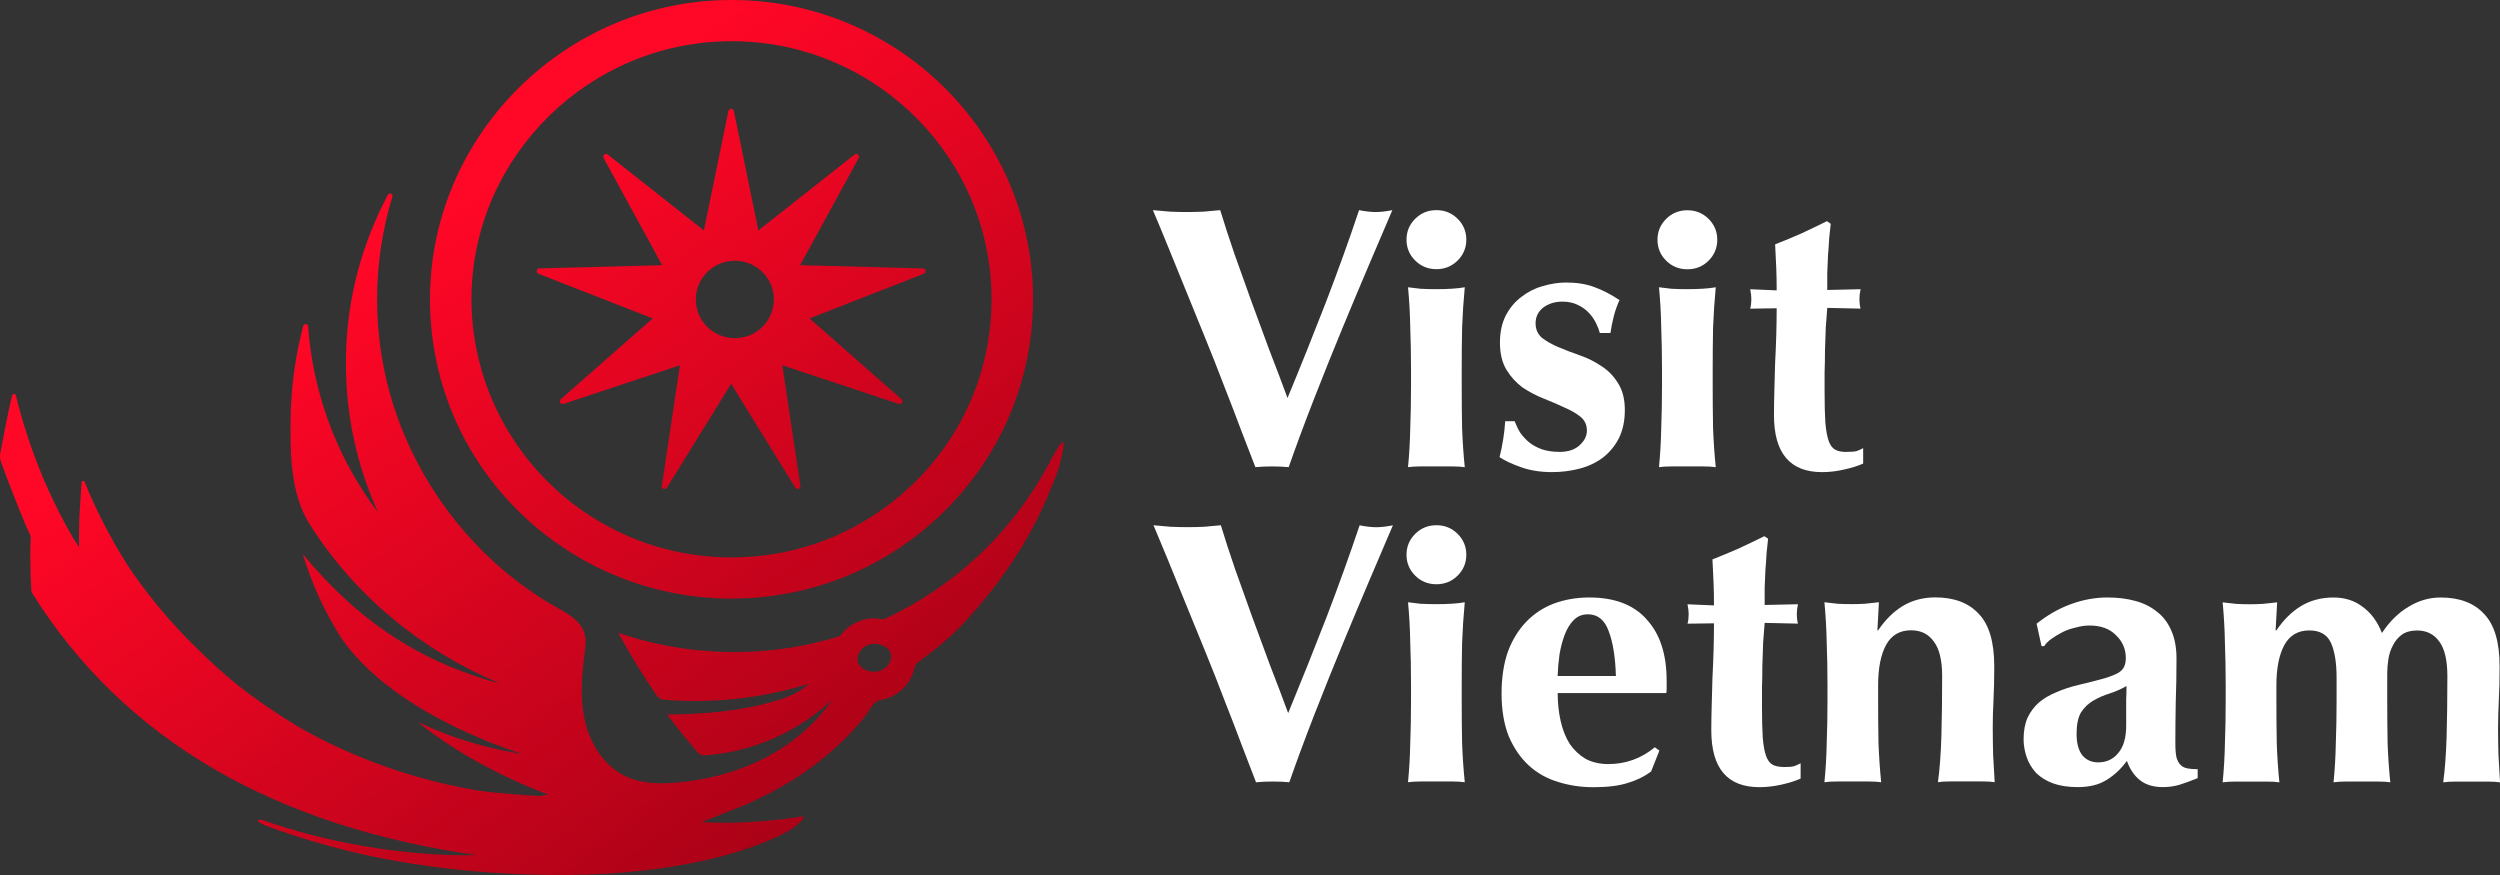
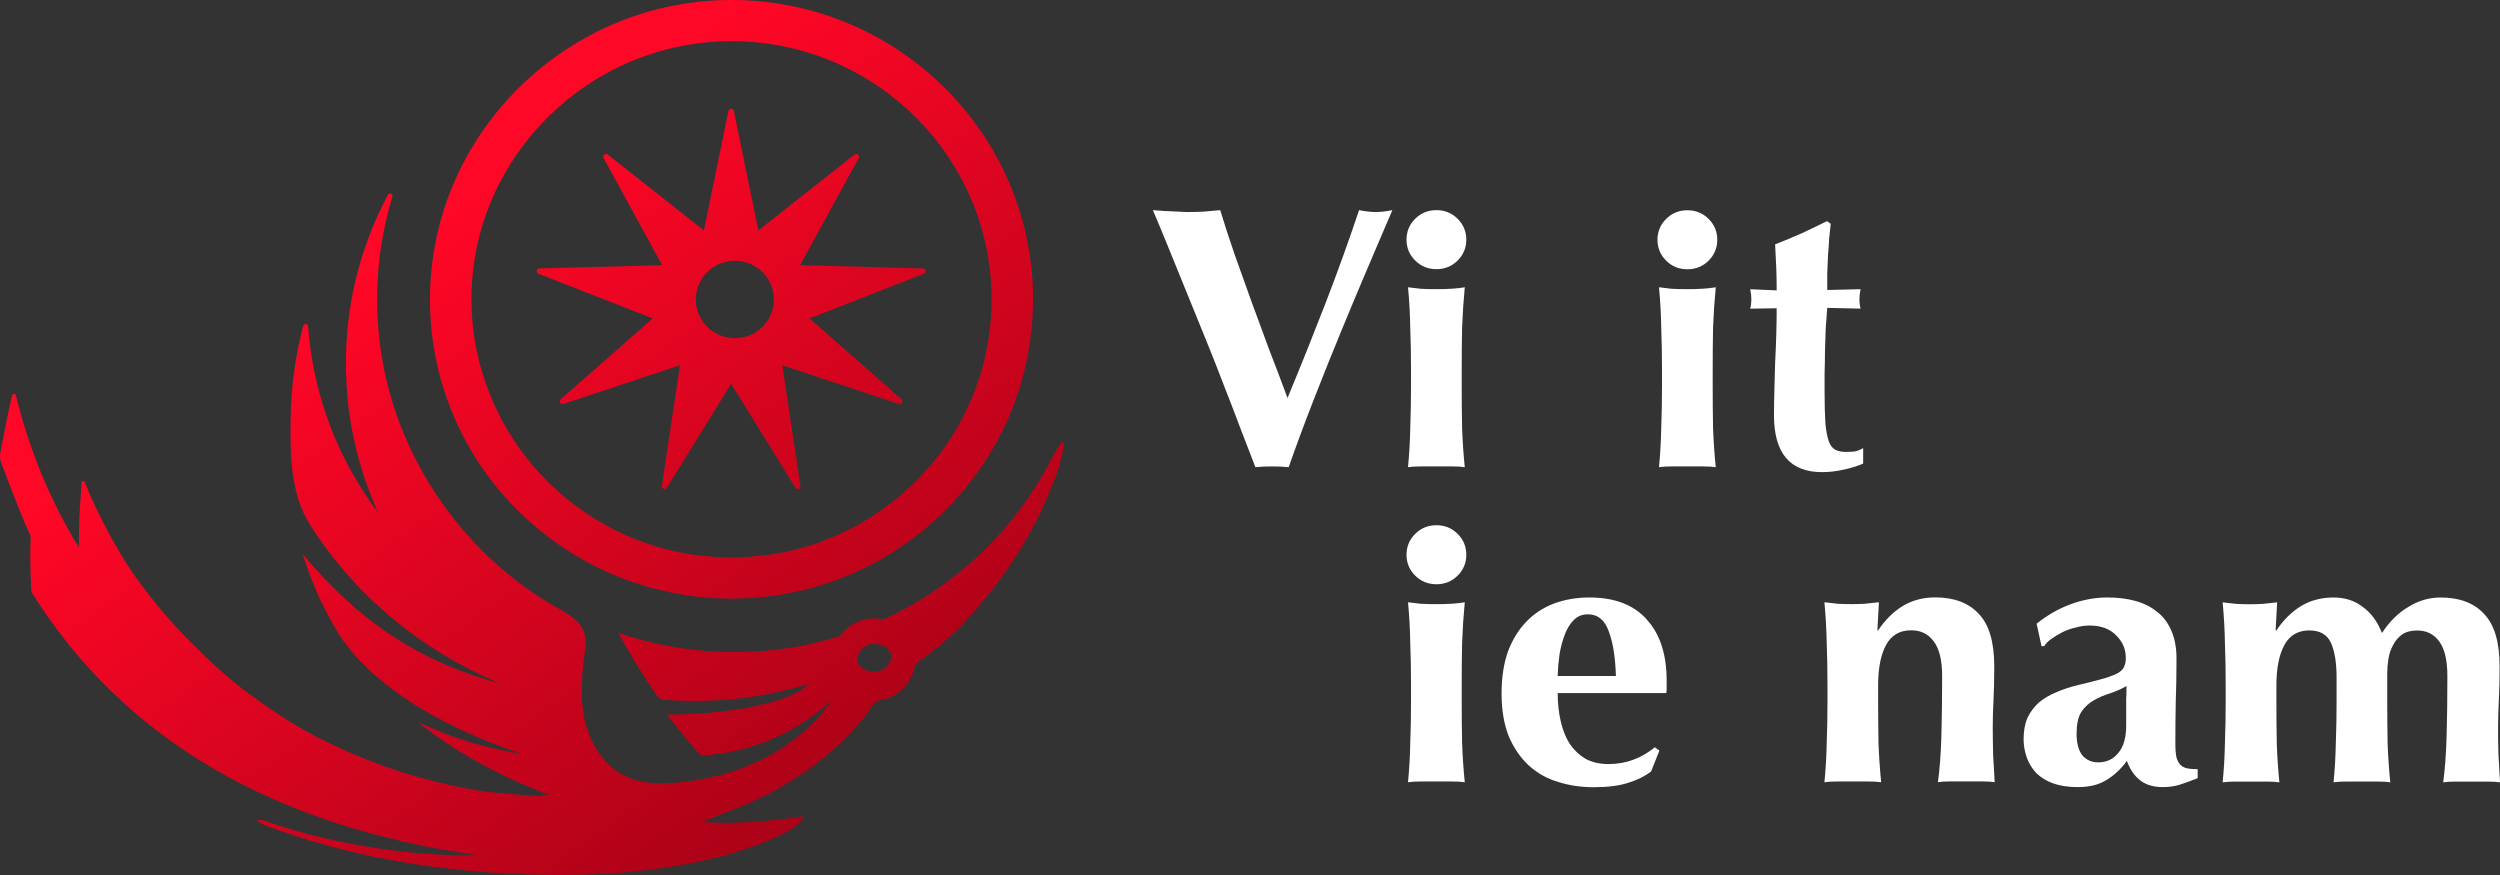
<svg xmlns="http://www.w3.org/2000/svg" width="120" height="42" viewBox="0 0 120 42" fill="none">
  <rect x="0" y="0" width="120" height="42" fill="#333333" stroke="none" />
  <g clip-path="url(#clip0_10680_12328)">
-     <path d="M49.639 23.462C49.682 23.397 49.725 23.332 49.763 23.268C49.798 23.212 49.834 23.155 49.866 23.099C49.793 23.22 49.715 23.34 49.639 23.462ZM49.866 23.093C49.866 23.093 49.868 23.095 49.868 23.095C49.886 23.07 49.902 23.041 49.918 23.013C49.902 23.04 49.885 23.067 49.866 23.093ZM49.319 23.937C49.392 23.84 49.46 23.741 49.523 23.642C49.56 23.585 49.598 23.531 49.631 23.472C49.531 23.625 49.427 23.781 49.319 23.937Z" fill="url(#paint0_linear_10680_12328)" />
    <path d="M68.948 25.211C68.547 25.211 68.21 25.347 67.932 25.623C67.653 25.899 67.513 26.235 67.513 26.628C67.513 27.021 67.653 27.357 67.932 27.633C68.21 27.908 68.549 28.044 68.948 28.044C69.346 28.044 69.685 27.908 69.963 27.633C70.242 27.357 70.383 27.021 70.383 26.628C70.383 26.235 70.242 25.899 69.963 25.623C69.685 25.347 69.349 25.211 68.948 25.211Z" fill="white" />
    <path d="M79.035 29.729L79.032 29.72C78.404 29.023 77.489 28.679 76.29 28.679C75.684 28.679 75.121 28.775 74.6 28.966C74.092 29.157 73.648 29.444 73.275 29.829C72.901 30.213 72.602 30.691 72.384 31.266C72.18 31.841 72.075 32.519 72.075 33.296C72.075 34.073 72.191 34.77 72.421 35.344C72.663 35.908 72.984 36.374 73.385 36.746C73.798 37.118 74.27 37.382 74.802 37.536C75.335 37.705 75.898 37.786 76.492 37.786C77.18 37.786 77.737 37.714 78.162 37.572C78.588 37.442 78.952 37.26 79.252 37.033L79.65 36.029L79.433 35.868C78.778 36.407 78.034 36.676 77.198 36.676C76.788 36.676 76.425 36.591 76.109 36.425C75.806 36.243 75.552 36.004 75.347 35.708C75.151 35.396 75.007 35.03 74.912 34.612C74.817 34.195 74.769 33.744 74.769 33.266H79.98C79.993 33.23 79.999 33.157 79.999 33.051V32.673C79.999 31.402 79.678 30.421 79.035 29.729ZM74.766 32.449C74.778 32.101 74.808 31.753 74.857 31.408C74.918 31.048 75.004 30.733 75.111 30.455C75.221 30.167 75.365 29.934 75.546 29.756C75.729 29.574 75.95 29.487 76.219 29.487C76.691 29.487 77.024 29.756 77.217 30.294C77.422 30.833 77.538 31.55 77.563 32.449H74.766Z" fill="white" />
    <path d="M70.181 30.848C70.205 30.201 70.248 29.556 70.309 28.909C69.969 28.969 69.517 29 68.947 29C68.669 29 68.415 28.993 68.185 28.981C67.956 28.957 67.753 28.933 67.585 28.909C67.646 29.556 67.683 30.201 67.692 30.848C67.717 31.483 67.729 32.164 67.729 32.897V33.617C67.729 34.346 67.717 35.036 67.692 35.681C67.68 36.328 67.643 36.949 67.585 37.547C67.753 37.523 67.955 37.511 68.185 37.511H69.709C69.951 37.511 70.15 37.524 70.309 37.547C70.248 36.948 70.205 36.325 70.181 35.681C70.168 35.033 70.162 34.346 70.162 33.617V32.897C70.162 32.167 70.168 31.483 70.181 30.848Z" fill="white" />
-     <path d="M65.263 25.211C64.789 26.625 64.256 28.101 63.665 29.648C63.072 31.178 62.459 32.707 61.832 34.229C61.554 33.475 61.263 32.707 60.96 31.929C60.67 31.152 60.385 30.377 60.106 29.612C59.828 28.834 59.555 28.075 59.289 27.33C59.035 26.589 58.805 25.881 58.6 25.212C58.334 25.236 58.068 25.26 57.802 25.285C57.535 25.297 57.269 25.303 57.003 25.303C56.736 25.303 56.464 25.297 56.186 25.285C55.919 25.26 55.647 25.236 55.368 25.212C55.561 25.666 55.791 26.217 56.057 26.864C56.323 27.512 56.608 28.211 56.91 28.964C57.213 29.706 57.528 30.477 57.856 31.282C58.184 32.084 58.493 32.868 58.783 33.633C59.086 34.399 59.365 35.125 59.619 35.806C59.885 36.487 60.108 37.068 60.289 37.549C60.531 37.525 60.797 37.513 61.088 37.513C61.379 37.513 61.645 37.525 61.886 37.549C62.238 36.544 62.636 35.467 63.083 34.317C63.533 33.167 63.986 32.036 64.445 30.925C64.904 29.812 65.348 28.759 65.77 27.766C66.195 26.77 66.556 25.923 66.859 25.215C66.556 25.276 66.29 25.306 66.061 25.306C65.832 25.306 65.565 25.276 65.262 25.215V25.212L65.263 25.211Z" fill="white" />
    <path d="M104.998 36.885V36.882C104.867 36.858 104.757 36.806 104.671 36.721C104.585 36.636 104.518 36.516 104.472 36.361C104.435 36.195 104.417 35.965 104.417 35.681C104.417 35.033 104.423 34.389 104.435 33.741C104.459 33.081 104.472 32.37 104.472 31.605C104.472 31.078 104.386 30.63 104.218 30.258C104.059 29.889 103.829 29.586 103.529 29.359C103.238 29.12 102.886 28.948 102.476 28.839C102.076 28.73 101.635 28.679 101.151 28.679C100.573 28.679 99.982 28.784 99.391 29.003C98.81 29.217 98.266 29.529 97.757 29.937L97.993 31.015H98.121C98.204 30.882 98.326 30.763 98.482 30.655C98.654 30.533 98.834 30.427 99.027 30.33C99.232 30.233 99.444 30.161 99.66 30.116C99.878 30.055 100.089 30.025 100.294 30.025C100.839 30.025 101.265 30.179 101.568 30.491C101.883 30.791 102.039 31.154 102.039 31.586C102.039 31.744 102.014 31.874 101.966 31.983C101.929 32.092 101.837 32.192 101.693 32.289C101.546 32.373 101.323 32.464 101.02 32.558C100.729 32.642 100.331 32.742 99.82 32.864C99.41 32.96 99.039 33.078 98.715 33.223C98.388 33.354 98.103 33.523 97.861 33.726C97.632 33.932 97.451 34.177 97.317 34.461C97.194 34.748 97.133 35.09 97.133 35.483C97.133 35.771 97.182 36.059 97.28 36.346C97.375 36.622 97.528 36.873 97.733 37.1C97.95 37.315 98.222 37.484 98.55 37.602C98.877 37.72 99.269 37.781 99.731 37.781C100.288 37.781 100.748 37.669 101.111 37.439C101.488 37.212 101.812 36.906 102.091 36.522C102.238 36.93 102.449 37.239 102.727 37.456C103.006 37.672 103.37 37.781 103.817 37.781C104.095 37.781 104.356 37.744 104.597 37.675C104.839 37.602 105.136 37.493 105.488 37.351V36.921C105.305 36.921 105.142 36.909 104.998 36.885ZM102.057 33.65V34.818C102.057 35.406 101.932 35.847 101.674 36.147C101.433 36.446 101.111 36.594 100.71 36.594C100.395 36.594 100.141 36.479 99.948 36.252C99.768 36.013 99.676 35.671 99.676 35.23C99.676 34.788 99.746 34.428 99.893 34.189C100.05 33.95 100.245 33.765 100.475 33.632C100.717 33.49 100.977 33.375 101.255 33.29C101.546 33.194 101.818 33.075 102.073 32.93C102.073 33.133 102.066 33.375 102.054 33.647L102.057 33.65Z" fill="white" />
    <path d="M95.651 34.997C95.651 34.528 95.663 34.062 95.688 33.596C95.712 33.13 95.724 32.591 95.724 31.98C95.724 30.821 95.477 29.979 94.981 29.465C94.497 28.939 93.799 28.675 92.893 28.675C92.312 28.675 91.791 28.812 91.333 29.087C90.883 29.362 90.491 29.753 90.151 30.255H90.115L90.188 28.908C89.946 28.932 89.717 28.956 89.5 28.981C89.295 28.993 89.08 28.998 88.863 28.998C88.647 28.998 88.428 28.992 88.209 28.981C88.004 28.956 87.789 28.932 87.572 28.908C87.633 29.555 87.67 30.2 87.682 30.848C87.707 31.483 87.719 32.164 87.719 32.896V33.616C87.719 34.345 87.707 35.035 87.682 35.68C87.67 36.327 87.633 36.947 87.572 37.547C87.744 37.522 87.943 37.511 88.172 37.511H89.696C89.938 37.511 90.137 37.523 90.296 37.547C90.236 36.947 90.193 36.324 90.168 35.68C90.156 35.032 90.15 34.345 90.15 33.616V32.896C90.15 32.07 90.278 31.422 90.532 30.956C90.786 30.49 91.187 30.254 91.732 30.254C92.203 30.254 92.567 30.433 92.822 30.793C93.088 31.141 93.223 31.691 93.223 32.445C93.223 33.534 93.21 34.503 93.186 35.353C93.161 36.191 93.106 36.924 93.021 37.544C93.177 37.519 93.379 37.508 93.621 37.508H95.145C95.387 37.508 95.589 37.52 95.745 37.544C95.72 37.123 95.696 36.693 95.671 36.252C95.659 35.798 95.653 35.377 95.653 34.996L95.651 34.997Z" fill="white" />
-     <path d="M85.591 36.813C85.385 36.813 85.214 36.776 85.083 36.704C84.951 36.631 84.847 36.494 84.774 36.292C84.7 36.089 84.645 35.796 84.612 35.412C84.587 35.03 84.575 34.525 84.575 33.904V33.024C84.587 32.676 84.593 32.319 84.593 31.947C84.605 31.574 84.618 31.211 84.63 30.851C84.654 30.494 84.679 30.173 84.704 29.898L86.301 29.934C86.264 29.789 86.246 29.641 86.246 29.487C86.246 29.341 86.264 29.181 86.301 29.003L84.704 29.039V28.213C84.716 27.914 84.728 27.626 84.74 27.35C84.765 27.063 84.784 26.794 84.796 26.542C84.82 26.279 84.845 26.052 84.869 25.861L84.689 25.737C84.275 25.94 83.865 26.139 83.452 26.33C83.039 26.509 82.623 26.684 82.198 26.851C82.222 27.305 82.24 27.695 82.253 28.019C82.265 28.343 82.271 28.691 82.271 29.06L81.001 29.006C81.038 29.184 81.056 29.348 81.056 29.49C81.056 29.644 81.038 29.795 81.001 29.937L82.271 29.919C82.271 30.304 82.265 30.721 82.253 31.175C82.24 31.617 82.222 32.074 82.198 32.539C82.185 32.993 82.173 33.444 82.161 33.886C82.148 34.316 82.142 34.706 82.142 35.054C82.142 36.876 82.911 37.784 84.45 37.784C84.802 37.784 85.16 37.741 85.521 37.66C85.885 37.578 86.188 37.481 86.43 37.372V36.637C86.32 36.697 86.213 36.743 86.103 36.782C85.996 36.807 85.825 36.819 85.595 36.819L85.592 36.813H85.591Z" fill="white" />
    <path d="M119.926 36.256C119.914 35.802 119.907 35.382 119.907 35.001C119.907 34.532 119.92 34.065 119.944 33.6C119.969 33.134 119.981 32.595 119.981 31.984C119.981 30.825 119.733 29.983 119.237 29.47C118.754 28.943 118.056 28.68 117.15 28.68C116.605 28.68 116.091 28.828 115.605 29.128C115.121 29.415 114.696 29.833 114.334 30.384C114.117 29.833 113.808 29.415 113.407 29.128C113.021 28.828 112.553 28.68 112.008 28.68C111.427 28.68 110.906 28.816 110.448 29.091C109.998 29.366 109.606 29.757 109.266 30.26H109.229L109.303 28.913C109.061 28.937 108.829 28.962 108.615 28.985C108.409 28.998 108.195 29.004 107.978 29.004C107.76 29.004 107.543 28.998 107.323 28.985C107.118 28.961 106.907 28.937 106.687 28.913C106.748 29.56 106.785 30.205 106.796 30.853C106.821 31.488 106.833 32.169 106.833 32.901V33.621C106.833 34.351 106.821 35.041 106.796 35.685C106.784 36.333 106.747 36.953 106.687 37.552C106.858 37.528 107.057 37.516 107.287 37.516H108.811C109.053 37.516 109.254 37.528 109.411 37.552C109.349 36.953 109.307 36.33 109.285 35.685C109.273 35.038 109.267 34.351 109.267 33.621V32.901C109.267 32.075 109.395 31.428 109.65 30.961C109.904 30.496 110.305 30.26 110.846 30.26C111.354 30.26 111.7 30.457 111.884 30.853C112.064 31.249 112.156 31.806 112.156 32.523V33.619C112.156 34.348 112.144 35.038 112.119 35.683C112.107 36.33 112.07 36.95 112.01 37.55C112.178 37.525 112.38 37.514 112.61 37.514H114.134C114.376 37.514 114.577 37.526 114.734 37.55C114.672 36.95 114.629 36.327 114.605 35.683C114.593 35.035 114.587 34.348 114.587 33.619V32.324C114.587 32.109 114.605 31.882 114.642 31.643C114.679 31.404 114.749 31.183 114.86 30.98C114.966 30.766 115.114 30.59 115.294 30.46C115.487 30.326 115.729 30.263 116.02 30.263C116.479 30.263 116.837 30.441 117.091 30.801C117.345 31.149 117.474 31.7 117.474 32.453C117.474 33.543 117.461 34.511 117.437 35.362C117.412 36.2 117.357 36.932 117.275 37.552C117.431 37.528 117.633 37.516 117.875 37.516H119.402C119.644 37.516 119.843 37.528 120.002 37.552C119.977 37.132 119.953 36.702 119.928 36.26V36.257L119.926 36.256Z" fill="white" />
-     <path d="M56.88 13.839C57.183 14.581 57.498 15.353 57.823 16.157C58.151 16.959 58.459 17.743 58.751 18.508C59.053 19.274 59.332 20 59.586 20.681C59.852 21.362 60.075 21.943 60.259 22.424C60.501 22.4 60.767 22.388 61.058 22.388C61.349 22.388 61.615 22.4 61.857 22.424C62.209 21.42 62.607 20.342 63.056 19.192C63.503 18.043 63.959 16.911 64.418 15.797C64.877 14.684 65.321 13.63 65.743 12.638C66.169 11.645 66.529 10.795 66.833 10.087C66.53 10.147 66.263 10.178 66.034 10.178C65.805 10.178 65.538 10.147 65.235 10.087C64.764 11.5 64.231 12.977 63.638 14.523C63.044 16.054 62.432 17.582 61.801 19.104C61.523 18.351 61.232 17.582 60.929 16.804C60.638 16.026 60.354 15.252 60.075 14.486C59.797 13.708 59.525 12.949 59.259 12.205C59.004 11.463 58.775 10.755 58.57 10.087C58.303 10.111 58.038 10.135 57.772 10.159C57.505 10.171 57.239 10.178 56.972 10.178C56.706 10.178 56.434 10.171 56.155 10.159C55.889 10.135 55.617 10.111 55.338 10.087C55.531 10.541 55.764 11.091 56.026 11.739C56.292 12.386 56.577 13.086 56.88 13.839V13.839Z" fill="white" />
+     <path d="M56.88 13.839C57.183 14.581 57.498 15.353 57.823 16.157C58.151 16.959 58.459 17.743 58.751 18.508C59.053 19.274 59.332 20 59.586 20.681C59.852 21.362 60.075 21.943 60.259 22.424C60.501 22.4 60.767 22.388 61.058 22.388C61.349 22.388 61.615 22.4 61.857 22.424C62.209 21.42 62.607 20.342 63.056 19.192C63.503 18.043 63.959 16.911 64.418 15.797C64.877 14.684 65.321 13.63 65.743 12.638C66.169 11.645 66.529 10.795 66.833 10.087C66.53 10.147 66.263 10.178 66.034 10.178C65.805 10.178 65.538 10.147 65.235 10.087C64.764 11.5 64.231 12.977 63.638 14.523C63.044 16.054 62.432 17.582 61.801 19.104C61.523 18.351 61.232 17.582 60.929 16.804C60.638 16.026 60.354 15.252 60.075 14.486C59.797 13.708 59.525 12.949 59.259 12.205C59.004 11.463 58.775 10.755 58.57 10.087C58.303 10.111 58.038 10.135 57.772 10.159C57.505 10.171 57.239 10.178 56.972 10.178C55.889 10.135 55.617 10.111 55.338 10.087C55.531 10.541 55.764 11.091 56.026 11.739C56.292 12.386 56.577 13.086 56.88 13.839V13.839Z" fill="white" />
    <path d="M80.994 12.925C81.395 12.925 81.732 12.79 82.01 12.514C82.288 12.238 82.429 11.902 82.429 11.509C82.429 11.116 82.288 10.78 82.01 10.504C81.731 10.229 81.395 10.093 80.994 10.093C80.594 10.093 80.256 10.229 79.978 10.504C79.7 10.78 79.559 11.116 79.559 11.509C79.559 11.902 79.699 12.238 79.978 12.514C80.256 12.79 80.596 12.925 80.994 12.925Z" fill="white" />
-     <path d="M74.845 21.689C74.53 21.689 74.251 21.647 74.01 21.566C73.78 21.481 73.578 21.375 73.41 21.242C73.239 21.1 73.095 20.942 72.975 20.776C72.865 20.597 72.776 20.41 72.703 20.219H72.25C72.213 20.794 72.122 21.369 71.978 21.944C72.232 22.114 72.578 22.274 73.015 22.428C73.45 22.582 73.939 22.661 74.487 22.661C74.946 22.661 75.384 22.607 75.794 22.501C76.219 22.395 76.592 22.219 76.92 21.98C77.248 21.729 77.508 21.417 77.7 21.048C77.893 20.664 77.992 20.209 77.992 19.683C77.992 19.157 77.882 18.727 77.664 18.391C77.459 18.055 77.199 17.786 76.884 17.584C76.569 17.369 76.223 17.193 75.85 17.063C75.473 16.933 75.13 16.799 74.815 16.667C74.5 16.537 74.234 16.385 74.017 16.218C73.812 16.04 73.708 15.807 73.708 15.52C73.708 15.208 73.83 14.957 74.072 14.766C74.326 14.575 74.635 14.478 74.996 14.478C75.287 14.478 75.535 14.533 75.74 14.639C75.945 14.736 76.123 14.859 76.267 15.017C76.414 15.171 76.527 15.341 76.613 15.519C76.695 15.686 76.756 15.843 76.793 15.985H77.301C77.338 15.722 77.393 15.452 77.463 15.177C77.534 14.902 77.626 14.644 77.736 14.405C77.326 14.13 76.918 13.921 76.518 13.776C76.129 13.631 75.683 13.561 75.174 13.561C74.797 13.561 74.418 13.622 74.03 13.74C73.653 13.846 73.317 14.022 73.014 14.261C72.711 14.488 72.463 14.787 72.27 15.159C72.089 15.52 71.997 15.949 71.997 16.451C71.997 16.954 72.102 17.407 72.306 17.743C72.511 18.079 72.765 18.36 73.068 18.588C73.383 18.802 73.723 18.981 74.084 19.126C74.449 19.271 74.782 19.413 75.082 19.556C75.397 19.686 75.657 19.838 75.862 20.004C76.067 20.171 76.171 20.391 76.171 20.67C76.171 20.921 76.058 21.154 75.825 21.369C75.596 21.583 75.268 21.692 74.846 21.692V21.689H74.845Z" fill="white" />
    <path d="M67.692 20.558C67.68 21.205 67.643 21.826 67.585 22.424C67.753 22.4 67.955 22.388 68.185 22.388H69.709C69.951 22.388 70.15 22.4 70.309 22.424C70.248 21.825 70.205 21.202 70.181 20.558C70.168 19.91 70.162 19.223 70.162 18.494V17.774C70.162 17.045 70.168 16.36 70.181 15.728C70.205 15.081 70.248 14.433 70.309 13.789C69.969 13.849 69.517 13.88 68.947 13.88C68.669 13.88 68.415 13.874 68.185 13.861C67.956 13.837 67.753 13.813 67.585 13.789C67.646 14.436 67.683 15.081 67.692 15.728C67.717 16.36 67.729 17.045 67.729 17.774V18.494C67.729 19.223 67.717 19.913 67.692 20.558Z" fill="white" />
    <path d="M82.356 22.424C82.295 21.825 82.252 21.202 82.227 20.558C82.215 19.91 82.209 19.223 82.209 18.494V17.774C82.209 17.045 82.215 16.36 82.227 15.728C82.252 15.081 82.295 14.433 82.356 13.789C82.016 13.849 81.563 13.88 80.994 13.88C80.716 13.88 80.462 13.874 80.232 13.861C80.002 13.837 79.8 13.813 79.632 13.789C79.693 14.436 79.73 15.081 79.739 15.728C79.763 16.36 79.776 17.045 79.776 17.774V18.494C79.776 19.223 79.763 19.913 79.739 20.558C79.726 21.205 79.69 21.826 79.632 22.424C79.8 22.4 80.002 22.388 80.232 22.388H81.756C81.998 22.388 82.196 22.4 82.356 22.424Z" fill="white" />
    <path d="M89.432 22.246V21.511C89.322 21.571 89.214 21.62 89.104 21.656C88.994 21.68 88.826 21.692 88.596 21.692C88.391 21.692 88.22 21.656 88.088 21.583C87.954 21.511 87.852 21.375 87.779 21.172C87.706 20.969 87.651 20.675 87.617 20.291C87.593 19.91 87.58 19.405 87.58 18.784V17.904C87.593 17.555 87.599 17.199 87.599 16.826C87.611 16.454 87.623 16.091 87.636 15.731C87.66 15.37 87.685 15.053 87.709 14.778L89.307 14.814C89.27 14.669 89.252 14.521 89.252 14.366C89.252 14.221 89.27 14.061 89.307 13.882L87.709 13.919V13.092C87.722 12.793 87.734 12.505 87.746 12.23C87.771 11.943 87.789 11.674 87.802 11.423C87.826 11.159 87.851 10.932 87.875 10.742L87.695 10.615C87.284 10.818 86.871 11.017 86.461 11.208C86.048 11.387 85.632 11.562 85.206 11.729C85.231 12.182 85.249 12.573 85.262 12.897C85.274 13.221 85.28 13.569 85.28 13.938L84.01 13.883C84.047 14.062 84.065 14.225 84.065 14.367C84.065 14.522 84.047 14.673 84.01 14.816L85.28 14.797C85.28 15.181 85.274 15.599 85.262 16.053C85.249 16.495 85.231 16.952 85.206 17.418C85.194 17.871 85.182 18.323 85.169 18.765C85.157 19.197 85.151 19.585 85.151 19.933C85.151 21.751 85.919 22.662 87.459 22.662C87.811 22.662 88.169 22.62 88.53 22.535C88.894 22.454 89.197 22.357 89.439 22.248H89.433L89.432 22.246Z" fill="white" />
    <path d="M68.948 10.087C68.547 10.087 68.21 10.223 67.932 10.499C67.653 10.774 67.513 11.11 67.513 11.504C67.513 11.897 67.653 12.233 67.932 12.508C68.21 12.784 68.549 12.92 68.948 12.92C69.346 12.92 69.685 12.784 69.963 12.508C70.242 12.233 70.383 11.897 70.383 11.504C70.383 11.11 70.242 10.774 69.963 10.499C69.685 10.223 69.349 10.087 68.948 10.087Z" fill="white" />
-     <path d="M50.301 22.349C50.312 22.325 50.389 22.176 50.487 21.995C50.477 22.016 50.465 22.038 50.454 22.059C50.408 22.148 50.362 22.236 50.316 22.325C50.311 22.332 50.306 22.342 50.301 22.349Z" fill="#BC0017" />
    <path d="M50.792 22.551C50.792 22.551 50.791 22.555 50.791 22.556H50.79C50.79 22.556 50.791 22.553 50.792 22.551Z" fill="#BC0017" />
    <path d="M18.619 9.352C18.66 9.274 18.748 9.274 18.8 9.319C18.675 9.718 18.564 10.123 18.468 10.534H18.469C18.564 10.124 18.676 9.718 18.801 9.319C18.814 9.327 18.825 9.341 18.83 9.354C18.84 9.379 18.845 9.406 18.836 9.438C18.666 9.996 18.522 10.569 18.411 11.148C18.208 12.191 18.103 13.266 18.102 14.367C18.102 15.544 18.224 16.721 18.468 17.873C19.061 20.689 20.406 23.335 22.295 25.517C22.362 25.591 22.43 25.667 22.497 25.742C23.282 26.623 24.162 27.424 25.118 28.12C24.984 28.024 24.851 27.925 24.72 27.825H24.719C24.85 27.925 24.983 28.024 25.117 28.12C25.152 28.15 25.188 28.176 25.223 28.197C25.551 28.436 25.888 28.66 26.232 28.872C27.193 29.463 28.273 29.802 28.095 31.102C27.935 32.251 27.819 33.429 28.067 34.56C28.319 35.69 28.996 36.787 30.057 37.273C30.812 37.623 31.681 37.636 32.512 37.563C33.959 37.434 35.394 37.06 36.688 36.397C37.981 35.733 39.132 34.774 39.952 33.581C38.323 35.12 36.149 36.083 33.908 36.252C33.814 36.261 33.714 36.265 33.627 36.225C33.557 36.19 33.505 36.131 33.453 36.072C32.955 35.497 32.479 34.903 32.019 34.296C33.737 34.285 35.467 34.148 37.115 33.676C37.733 33.498 38.355 33.264 38.826 32.824C36.617 33.509 34.279 33.772 31.976 33.595C31.87 33.587 31.765 33.577 31.675 33.525C31.591 33.474 31.532 33.391 31.475 33.31C30.863 32.429 30.244 31.413 29.73 30.468C29.718 30.45 29.71 30.43 29.699 30.411C29.691 30.4 29.686 30.39 29.681 30.379C30.501 30.658 31.345 30.879 32.216 31.032C32.235 31.038 32.254 31.041 32.273 31.043C32.514 31.086 32.758 31.121 33.001 31.153C33.123 31.172 33.248 31.185 33.37 31.196C33.984 31.263 34.606 31.298 35.239 31.298C36.455 31.298 37.64 31.172 38.785 30.933C38.891 30.911 38.994 30.887 39.097 30.862C39.508 30.768 39.914 30.658 40.317 30.535C40.319 30.534 40.32 30.533 40.321 30.532C40.33 30.516 40.343 30.498 40.357 30.481C40.363 30.477 40.368 30.468 40.374 30.463C40.786 29.917 41.5 29.614 42.183 29.697C42.22 29.703 42.258 29.707 42.296 29.71C42.323 29.715 42.35 29.719 42.377 29.719C42.393 29.721 42.412 29.724 42.429 29.724C44.107 28.952 45.633 27.919 46.962 26.675C47.511 26.162 48.026 25.611 48.499 25.028C48.561 24.956 48.621 24.883 48.678 24.811C48.74 24.733 48.799 24.657 48.856 24.579C48.938 24.471 49.022 24.361 49.098 24.251C49.173 24.152 49.246 24.05 49.313 23.947C49.319 23.945 49.322 23.942 49.319 23.938C49.392 23.841 49.46 23.741 49.523 23.642C49.56 23.585 49.598 23.531 49.631 23.472C49.633 23.469 49.636 23.464 49.639 23.462C49.682 23.397 49.725 23.332 49.763 23.268C49.798 23.212 49.833 23.155 49.865 23.099C49.866 23.097 49.868 23.095 49.868 23.095C49.886 23.069 49.902 23.041 49.917 23.013C49.933 22.991 49.948 22.97 49.958 22.946C50.026 22.836 50.09 22.725 50.152 22.612C50.202 22.524 50.25 22.438 50.299 22.352C50.299 22.351 50.3 22.35 50.301 22.349C50.306 22.341 50.311 22.332 50.315 22.325C50.361 22.236 50.407 22.148 50.453 22.06C50.465 22.038 50.476 22.016 50.487 21.995C50.492 21.986 50.497 21.976 50.502 21.967C50.69 21.624 50.95 21.184 51.024 21.226C51.143 21.293 50.843 22.388 50.793 22.551C50.792 22.553 50.791 22.555 50.79 22.558C50.6 23.084 50.39 23.604 50.161 24.117C50.145 24.154 50.125 24.195 50.109 24.232C49.996 24.485 49.877 24.735 49.752 24.984C49.749 24.992 49.744 25 49.741 25.006C48.886 26.688 47.774 28.233 46.51 29.635C46.48 29.67 46.45 29.705 46.418 29.739C45.982 30.226 45.514 30.656 45.019 31.059C44.726 31.295 44.426 31.526 44.117 31.752C44.063 31.792 44.009 31.833 43.969 31.889C43.917 31.961 43.898 32.056 43.876 32.145C43.814 32.391 43.697 32.625 43.541 32.829C43.462 32.933 43.37 33.033 43.27 33.122C43.018 33.348 42.707 33.512 42.374 33.579C42.285 33.598 42.19 33.612 42.109 33.654C41.869 33.783 41.698 34.162 41.53 34.374C41.354 34.597 41.167 34.812 40.975 35.022C40.886 35.121 40.793 35.218 40.701 35.315C40.414 35.609 40.108 35.894 39.784 36.171C39.538 36.381 39.281 36.586 39.016 36.784C38.867 36.894 38.715 37.002 38.56 37.106C37.933 37.536 37.253 37.931 36.533 38.28C36.092 38.498 35.635 38.697 35.164 38.872C35.153 38.88 35.143 38.885 35.132 38.885C35.07 38.908 34.998 38.935 34.92 38.968C34.633 39.081 34.266 39.232 33.992 39.339H34.011C33.894 39.377 33.778 39.414 33.659 39.451C33.66 39.451 33.674 39.454 33.702 39.454C33.705 39.456 33.705 39.454 33.705 39.454C33.754 39.46 33.841 39.468 33.963 39.474C34.038 39.478 34.125 39.481 34.227 39.483C34.482 39.494 34.82 39.5 35.239 39.489C36.046 39.47 37.15 39.396 38.523 39.191C38.574 39.186 38.603 39.247 38.571 39.287C38.181 39.76 37.643 40.01 37.181 40.217C36.125 40.7 34.836 41.096 33.388 41.392C31.956 41.684 30.503 41.858 29.044 41.94C27.843 42.009 26.638 42.014 25.436 41.977C23.834 41.926 22.229 41.799 20.638 41.582C20.63 41.582 20.625 41.579 20.619 41.579C20.366 41.544 20.111 41.507 19.857 41.468L19.098 41.343C19.12 41.347 19.142 41.351 19.165 41.355C19.137 41.351 19.108 41.346 19.079 41.34L19.067 41.337C19.063 41.336 19.057 41.336 19.053 41.335C19.026 41.33 18.999 41.324 18.972 41.319L18.925 41.312C18.82 41.292 18.714 41.273 18.608 41.253C18.46 41.224 18.311 41.195 18.164 41.166C18.159 41.166 18.151 41.163 18.145 41.163C18.105 41.158 18.064 41.15 18.026 41.139C17.967 41.129 17.91 41.115 17.852 41.105H17.85C17.849 41.105 17.846 41.104 17.846 41.103H17.845C17.841 41.102 17.837 41.102 17.834 41.102C17.827 41.1 17.819 41.097 17.812 41.096C17.794 41.093 17.774 41.088 17.758 41.085C17.752 41.083 17.745 41.082 17.739 41.08C17.726 41.08 17.715 41.077 17.704 41.071C17.685 41.069 17.668 41.064 17.649 41.062H17.648C17.647 41.061 17.645 41.06 17.644 41.06C17.603 41.052 17.564 41.042 17.525 41.034L17.598 41.048C16.402 40.787 15.222 40.468 14.062 40.086C14.053 40.081 14.042 40.078 14.031 40.075C13.956 40.051 13.883 40.024 13.807 40C13.315 39.832 13.095 39.762 12.724 39.615C12.716 39.612 12.338 39.452 12.371 39.385C12.409 39.316 12.6 39.363 12.7 39.394L12.702 39.395C12.706 39.396 12.711 39.397 12.716 39.398C12.731 39.404 12.747 39.41 12.763 39.415C15.297 40.312 19.141 41.125 22.887 41.048C13.301 39.672 6 35.621 1.508 28.413C1.473 27.865 1.454 27.314 1.454 26.758C1.454 26.417 1.46 26.078 1.476 25.739C1.037 24.831 0.29 22.834 0.051 22.185C-0 22.047 -0.013 21.9 0.014 21.757C0.122 21.176 0.419 19.599 0.585 18.982V18.98C0.608 18.888 0.74 18.888 0.763 18.98C1.043 20.133 1.403 21.261 1.833 22.352C1.849 22.397 1.865 22.444 1.884 22.489C2.157 23.172 2.461 23.843 2.794 24.501C2.956 24.823 3.126 25.143 3.302 25.458C3.391 25.616 3.481 25.772 3.573 25.928C3.617 26.005 3.795 26.215 3.795 26.304C3.787 25.791 3.792 25.281 3.813 24.77C3.831 24.369 3.881 23.822 3.915 23.158C3.92 23.074 4.036 23.055 4.066 23.134C4.571 24.451 5.592 26.393 6.415 27.561C7.227 28.711 8.131 29.797 9.124 30.796C10.026 31.704 10.976 32.588 12.01 33.343C12.954 34.033 13.95 34.705 14.981 35.253C15.917 35.75 16.886 36.188 17.877 36.566C18.753 36.902 19.647 37.19 20.554 37.429C21.323 37.633 22.096 37.802 22.879 37.934C23.485 38.038 24.096 38.07 24.708 38.127C25.108 38.165 25.507 38.194 25.907 38.205C26.021 38.208 26.251 38.119 26.359 38.162C23.791 37.182 21.721 35.989 20.064 34.662C20.5 34.863 20.909 35.034 21.31 35.19C22.511 35.655 23.618 35.943 25.074 36.198C23.007 35.514 20.976 34.576 19.304 33.423C18.142 32.62 17.152 31.714 16.442 30.712C15.563 29.366 14.952 27.974 14.535 26.599C14.819 26.942 15.108 27.271 15.403 27.588C17.607 29.965 20.086 31.622 23.307 32.608C23.523 32.675 23.75 32.749 23.964 32.792C20.232 31.228 17.012 28.572 14.859 25.154C13.942 23.698 13.926 21.764 13.95 20.087C13.972 18.556 14.18 17.064 14.557 15.641C14.592 15.515 14.778 15.531 14.789 15.662C14.895 17.131 15.191 18.559 15.66 19.921C16.02 20.977 16.486 21.992 17.052 22.951C17.382 23.518 17.745 24.066 18.145 24.59C17.282 22.691 16.762 20.63 16.635 18.488C16.608 18.056 16.6 17.621 16.605 17.181C16.643 14.362 17.369 11.7 18.619 9.352ZM42.258 30.943C41.54 30.742 41.021 31.355 41.19 31.811C41.217 31.892 41.265 31.965 41.338 32.026C41.386 32.072 41.449 32.115 41.522 32.147C41.545 32.16 41.571 32.168 41.595 32.179C41.609 32.184 41.622 32.19 41.636 32.192C42.263 32.402 42.756 31.961 42.775 31.537C42.778 31.503 42.775 31.468 42.77 31.433C42.767 31.417 42.764 31.403 42.762 31.39C42.732 31.255 42.642 31.129 42.482 31.038C42.42 31 42.344 30.968 42.258 30.943ZM35.31 0C43.135 0.11 49.447 6.394 49.585 14.104V14.563C49.577 15.06 49.544 15.558 49.487 16.047C49.49 16.049 49.49 16.052 49.487 16.052C49.103 19.321 47.614 22.335 45.206 24.662C44.497 25.347 43.722 25.957 42.899 26.479C40.586 27.953 37.895 28.732 35.118 28.732H34.913C32.231 28.695 29.619 27.921 27.361 26.497C23.083 23.792 20.571 19.185 20.641 14.169C20.749 6.356 27.24 0 35.11 0H35.31ZM21.273 24.311C21.467 24.578 21.669 24.838 21.878 25.092C22.401 25.727 22.97 26.323 23.579 26.877H23.58C22.727 26.102 21.953 25.243 21.273 24.311ZM35.11 1.978C28.323 1.978 22.726 7.458 22.631 14.195C22.577 18.11 24.428 21.866 27.584 24.24C29.716 25.85 32.26 26.717 34.94 26.755H35.116C37.874 26.755 40.488 25.876 42.678 24.213C45.749 21.884 47.541 18.357 47.593 14.537C47.687 7.705 42.166 2.072 35.284 1.978H35.11ZM19.962 22.212C20.116 22.505 20.28 22.793 20.451 23.076C20.28 22.793 20.116 22.505 19.962 22.212ZM34.965 5.326C34.994 5.186 35.196 5.186 35.225 5.326L36.402 11.06L41.018 7.419C41.13 7.33 41.286 7.459 41.218 7.585L38.405 12.729L44.3 12.884C44.444 12.888 44.479 13.086 44.345 13.139L38.859 15.285L43.273 19.164C43.382 19.259 43.281 19.434 43.145 19.389L37.552 17.533L38.421 23.321C38.442 23.463 38.252 23.532 38.177 23.41L35.095 18.421L32.013 23.41C31.937 23.532 31.746 23.463 31.768 23.321L32.638 17.533L27.046 19.389C26.908 19.434 26.807 19.259 26.915 19.164L31.33 15.285L25.845 13.139C25.71 13.086 25.746 12.888 25.891 12.884L31.784 12.729L28.973 7.585C28.904 7.459 29.059 7.33 29.172 7.419L33.787 11.06L34.965 5.326ZM18.967 19.923C19.077 20.239 19.197 20.552 19.325 20.859L19.14 20.395C19.08 20.238 19.022 20.081 18.967 19.923ZM51.645 19.26C51.642 19.246 51.639 19.233 51.637 19.222C51.648 19.19 51.656 19.166 51.661 19.152C51.658 19.171 51.65 19.206 51.645 19.26ZM18.314 17.475H18.315H18.314ZM35.273 12.516C34.239 12.516 33.4 13.347 33.4 14.374C33.4 15.401 34.239 16.233 35.273 16.233C36.308 16.233 37.147 15.401 37.147 14.374C37.146 13.347 36.308 12.516 35.273 12.516ZM18.029 14.367H18.028H18.029Z" fill="url(#paint1_linear_10680_12328)" />
    <path d="M12.762 39.414V39.415C12.746 39.41 12.731 39.404 12.716 39.398C12.744 39.407 12.762 39.414 12.762 39.414Z" fill="#BC0017" />
  </g>
  <defs>
    <linearGradient id="paint0_linear_10680_12328" x1="49.319" y1="23.475" x2="49.918" y2="23.475" gradientUnits="userSpaceOnUse">
      <stop offset="0.03" stop-color="#BC0017" />
      <stop offset="1" stop-color="#940012" />
    </linearGradient>
    <linearGradient id="paint1_linear_10680_12328" x1="18.292" y1="12.658" x2="44.068" y2="48.624" gradientUnits="userSpaceOnUse">
      <stop stop-color="#FF0726" />
      <stop offset="1" stop-color="#900012" />
    </linearGradient>
    <clipPath id="clip0_10680_12328">
      <rect width="120" height="42" fill="white" />
    </clipPath>
  </defs>
</svg>